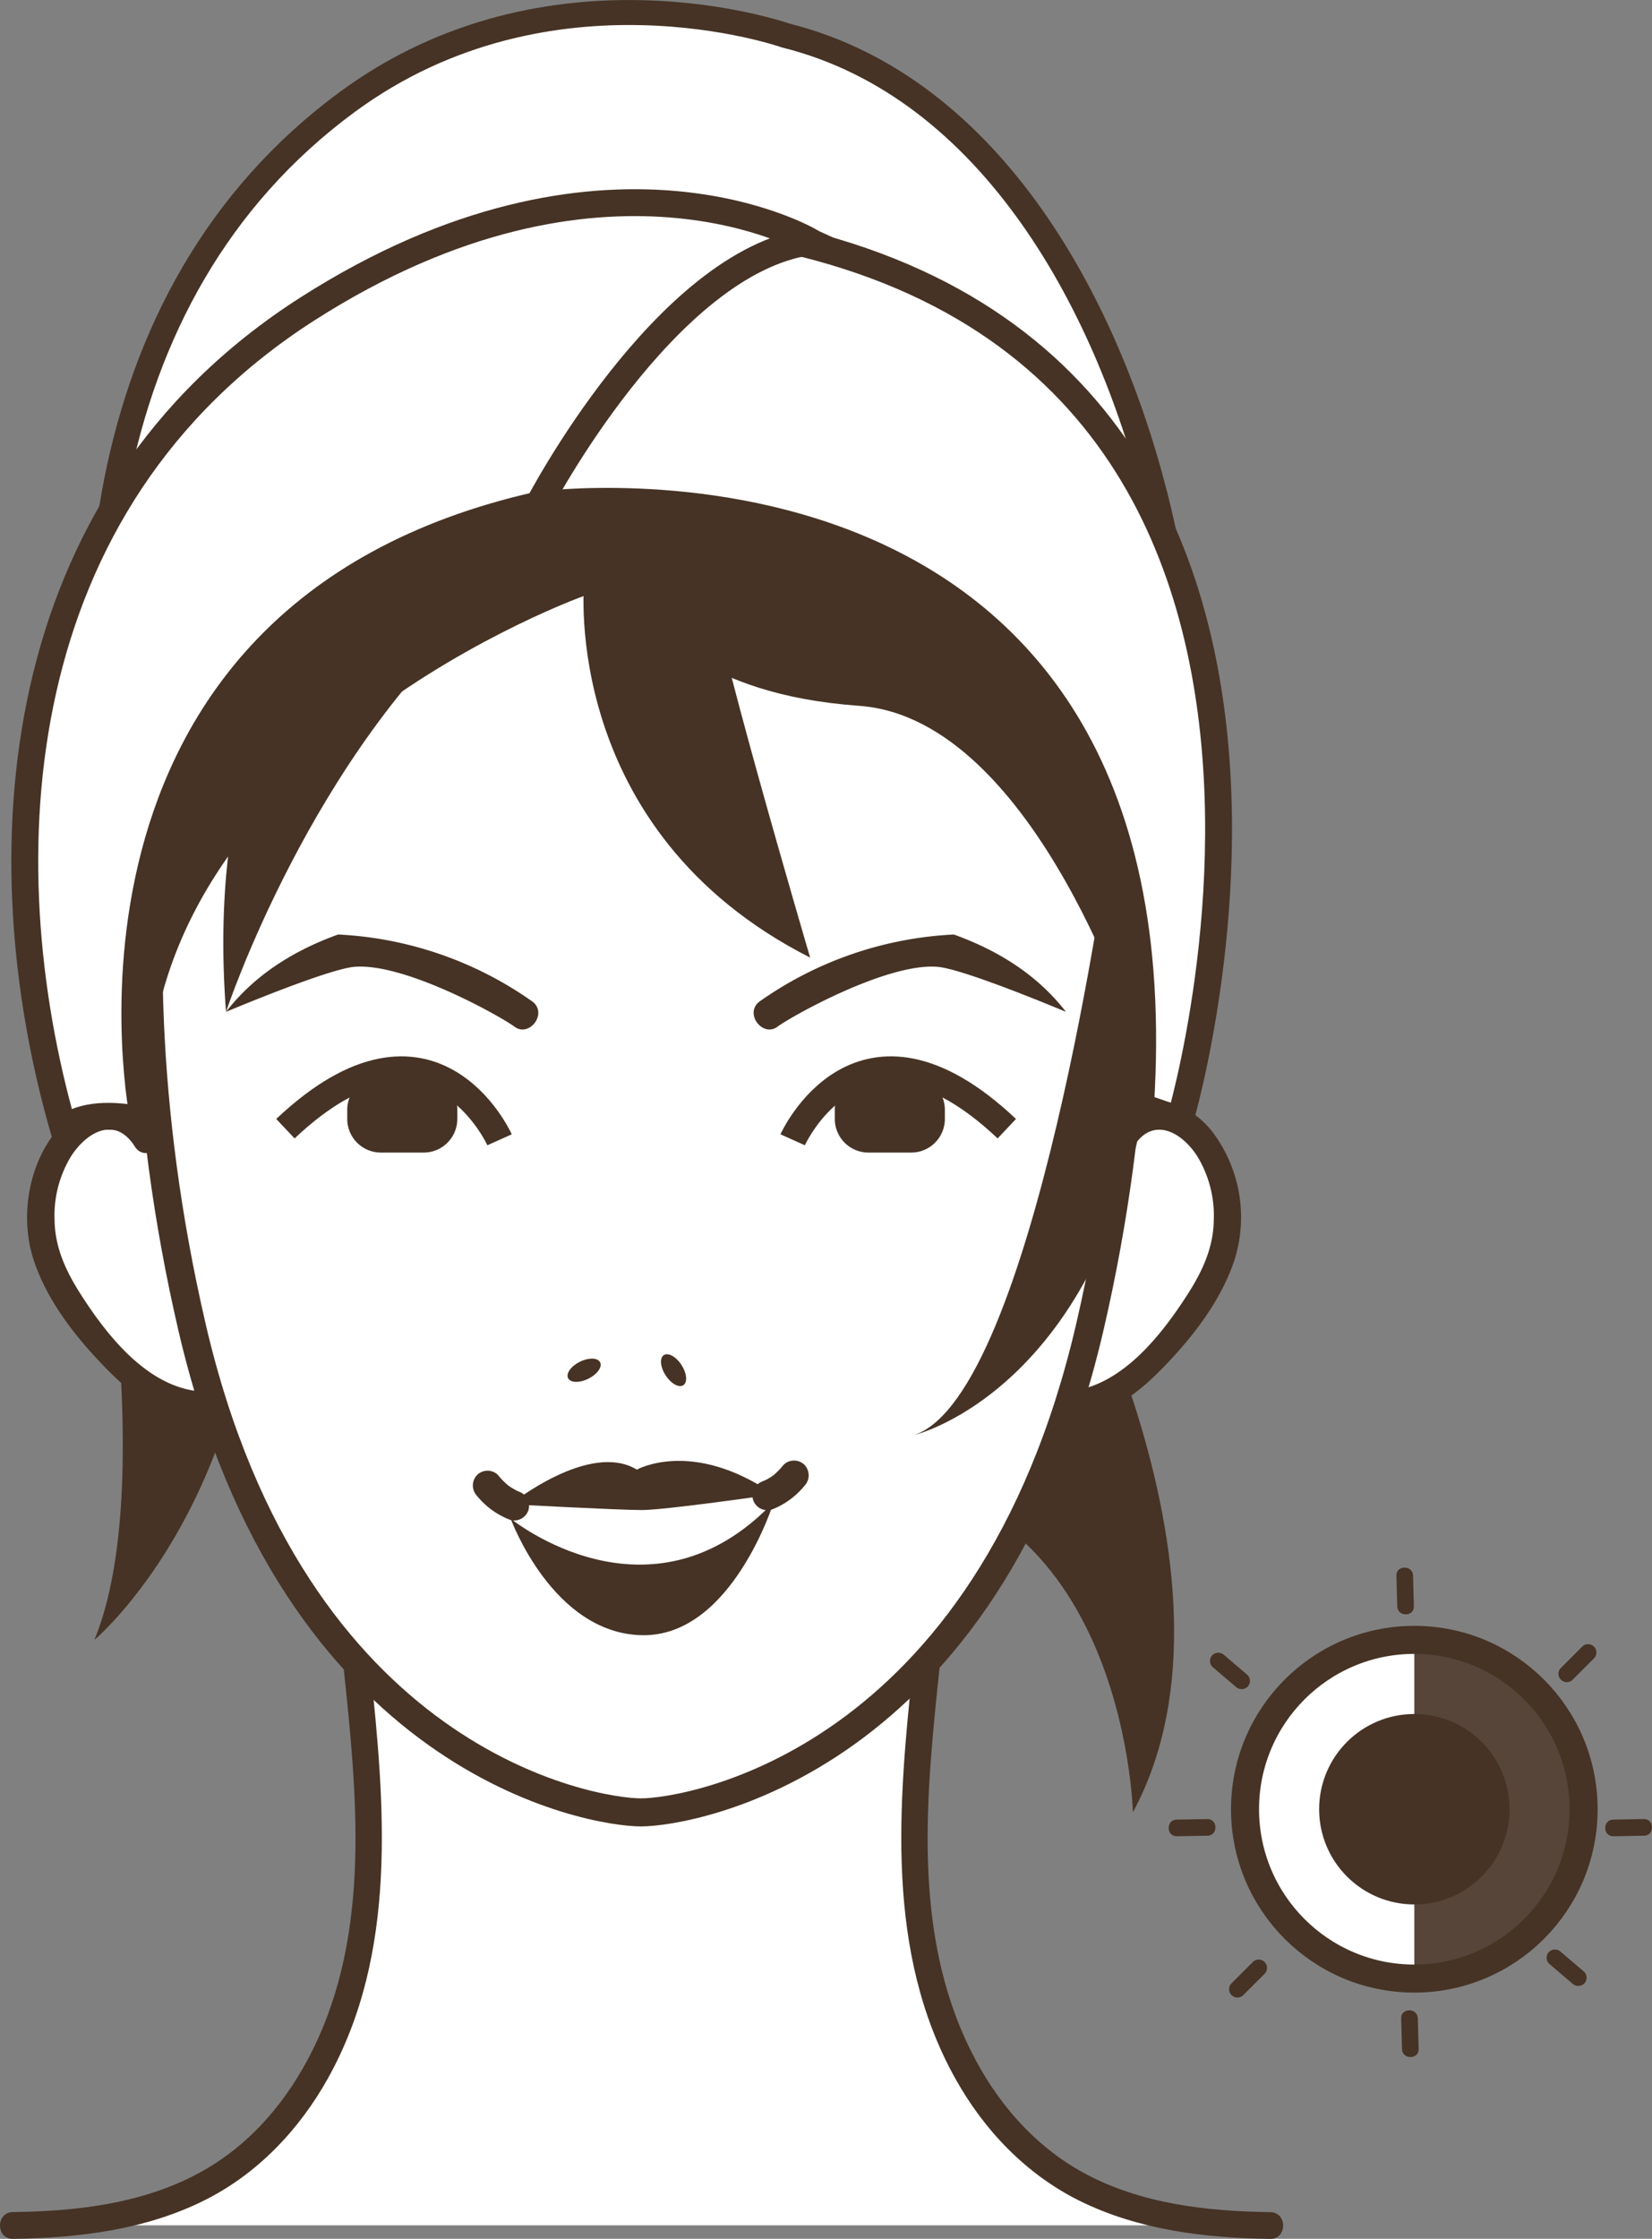
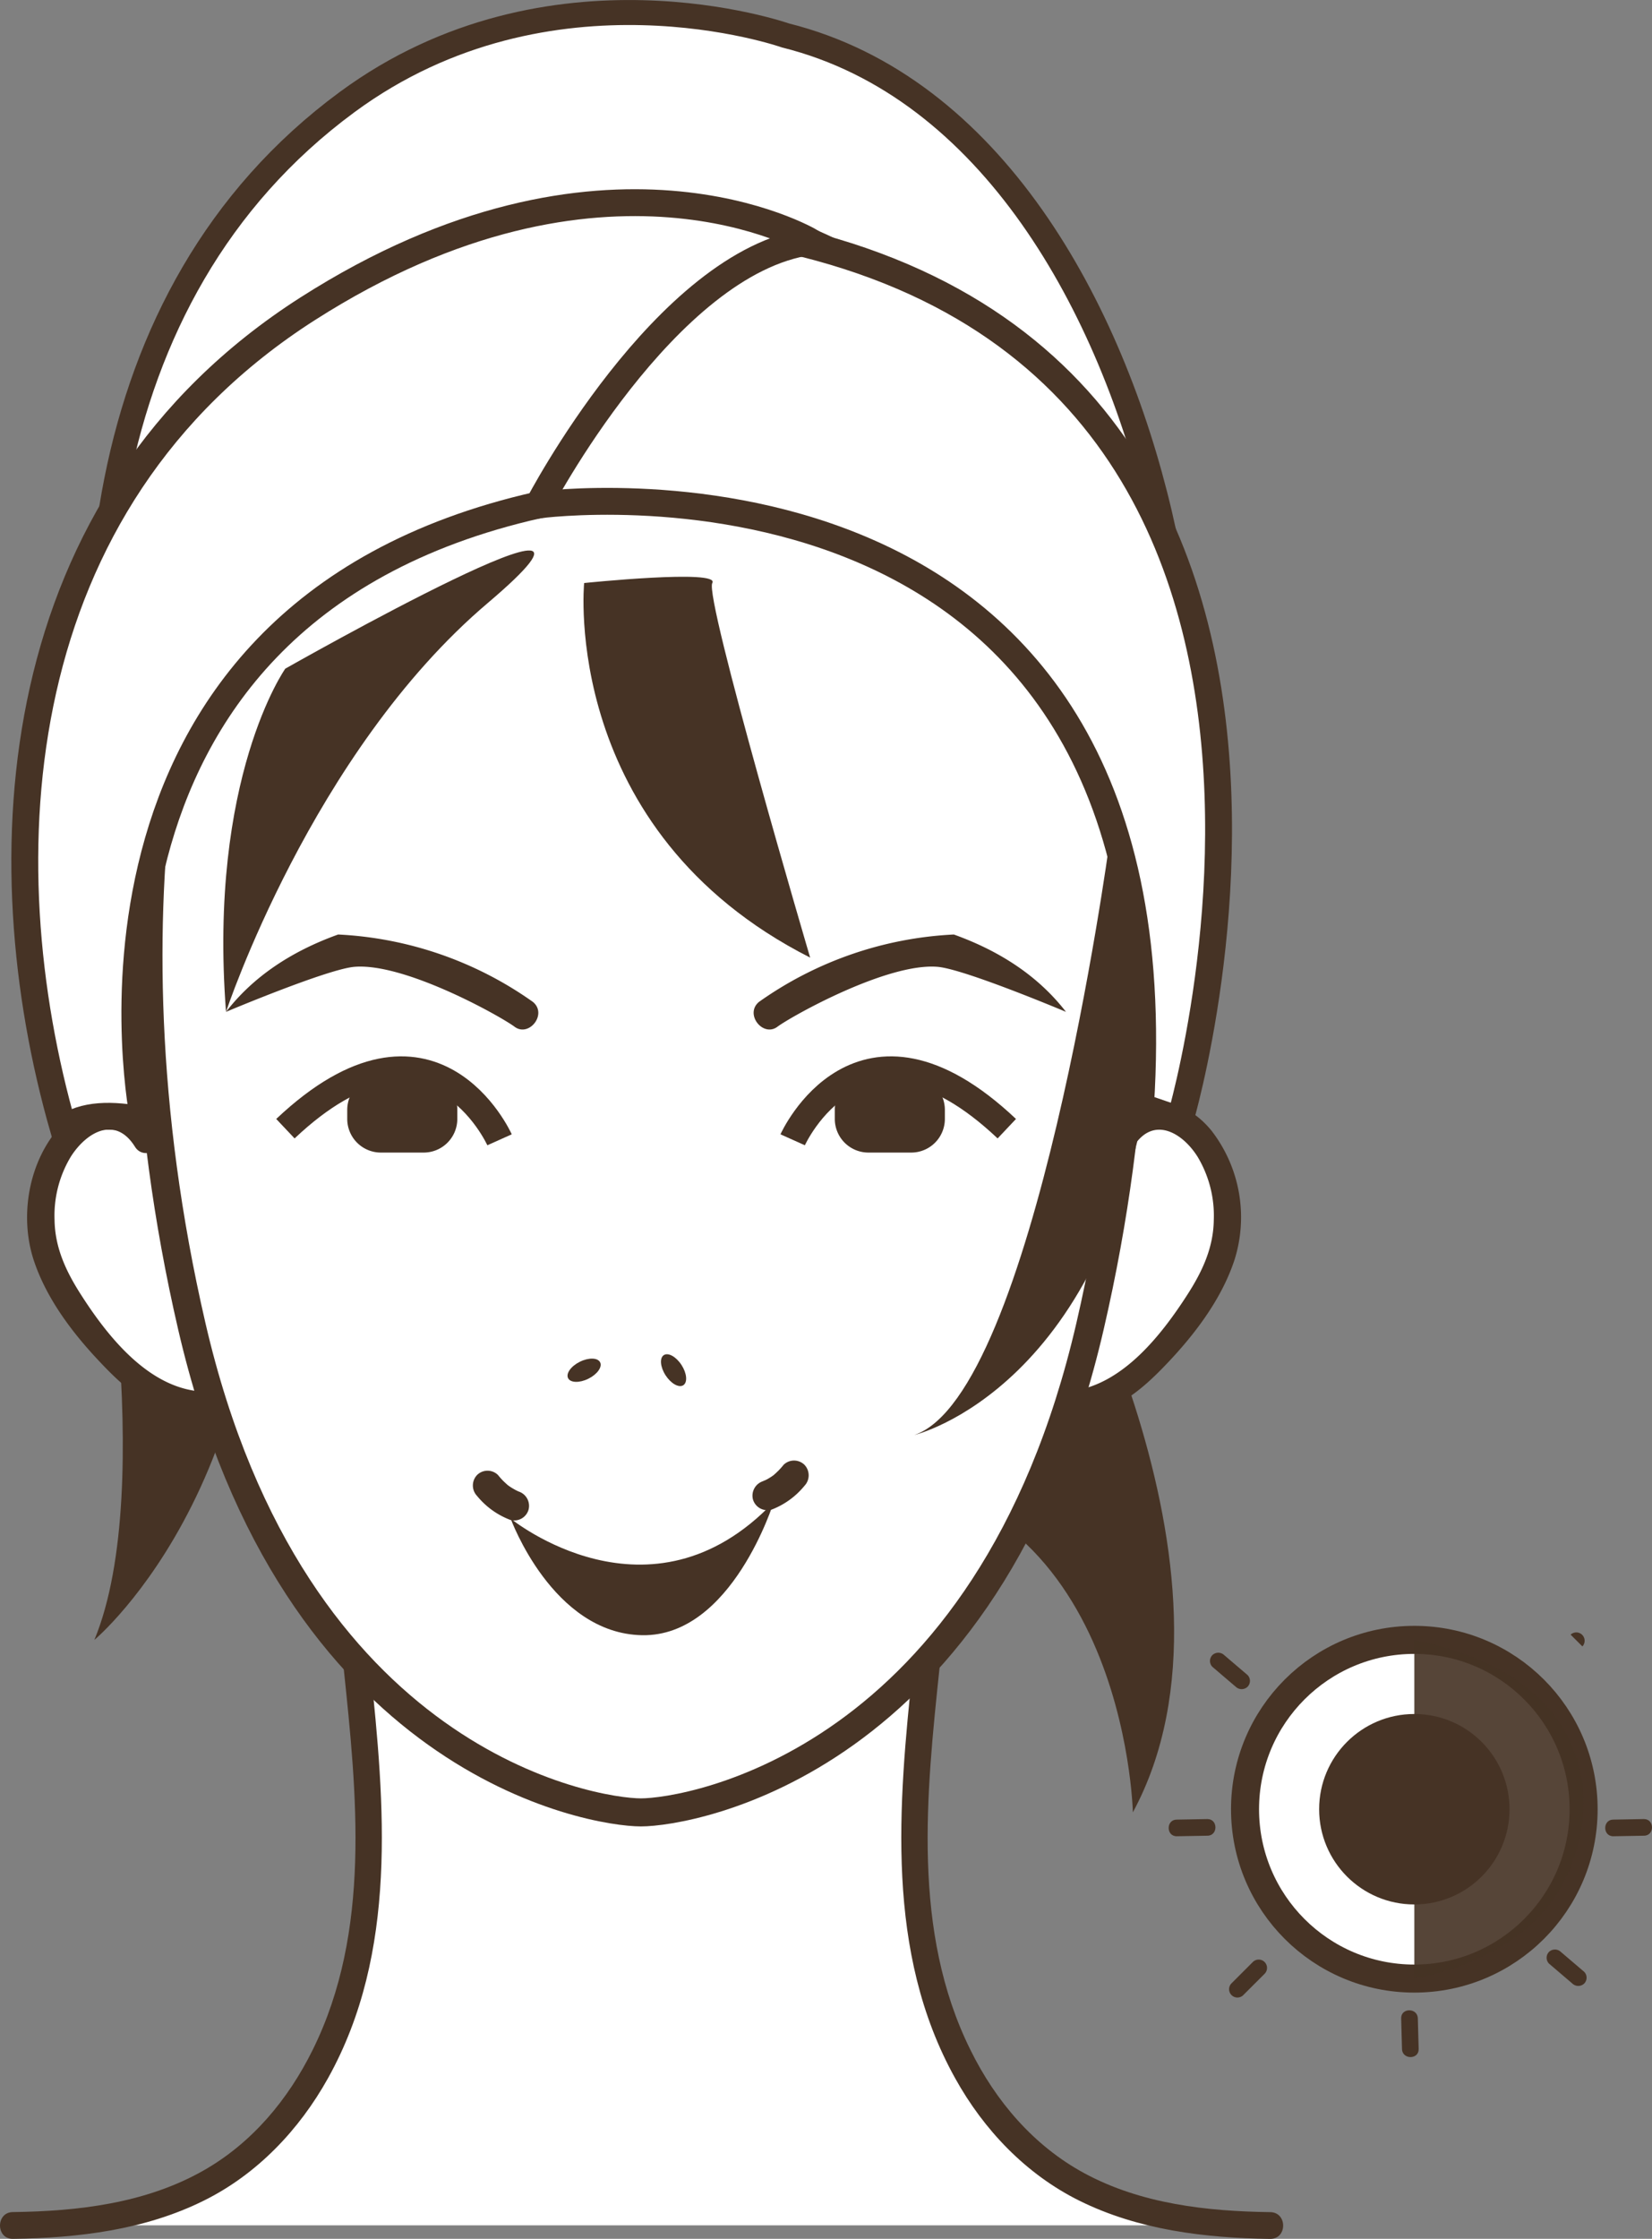
<svg xmlns="http://www.w3.org/2000/svg" viewBox="0 0 297.63 403.2">
  <rect x="0" y="0" width="297.63" height="403.2" fill="#808080" stroke="none" />
  <defs>
    <style>.cls-1,.cls-7{fill:#463325;}.cls-2,.cls-3,.cls-4,.cls-5{fill:#fff;}.cls-2,.cls-4,.cls-5,.cls-6{stroke:#463325;stroke-miterlimit:10;}.cls-2{stroke-width:4.5px;}.cls-4{stroke-width:5.05px;}.cls-5{stroke-width:4.84px;}.cls-6{fill:none;stroke-width:4.82px;}.cls-7{opacity:0.91;}</style>
  </defs>
  <title>step-3</title>
  <g id="Слой_2" data-name="Слой 2">
    <g id="image">
      <path class="cls-1" d="M188.58,216.24s38.78,67.11,15.52,110.15c0,0-1.38-62-53.73-60.69S188.58,216.24,188.58,216.24Z" />
      <path class="cls-1" d="M17,207.57s11.53,59.95,0,87.77c0,0,37.31-31.09,28.59-100.5Z" />
      <path class="cls-2" d="M141.53,6.39s-42.42-14.95-79,12c-47.26,34.8-50.63,98-38.39,146.4,3.22-2.69,7.69-2.64,12.62-1.56,0,0-17.67-111,63.91-124.38,0,0,102.15-22.85,92.79,122l6.22,2.42C227.56,165.3,215.83,24.94,141.53,6.39Z" />
      <path class="cls-3" d="M34.36,211.2s-7-11.18-16-11.22S6.54,213.23,7.58,222.34s12.54,23.3,16.54,26.58,14.63,4.49,14.63,4.49Z" />
      <path class="cls-3" d="M192.8,211.2s7-11.18,16-11.22,11.82,13.25,10.78,22.36S207,245.64,203,248.92s-14.63,4.49-14.63,4.49Z" />
      <path class="cls-3" d="M63.69,290.93s6.13,36.39,2.35,59.2-18.73,38.28-25,41.64-35.56,9-35.56,9H226s-47.43-1.39-56.72-44.25,4.22-74,4.22-74Z" />
      <path class="cls-4" d="M187.8,92c-8.57-10-31.08-32.9-72.34-31.14C74.21,59.09,51.7,82,43.13,92s-26.79,68.15-8.57,146.87,72.17,87.53,80.91,87.53,62.69-8.81,80.91-87.53S196.37,102,187.8,92Z" />
-       <path class="cls-1" d="M105.24,107.31s-77.43,27.62-78.49,89.3c0,0-12.06-67.8-9.4-76.84s89.85-66.2,89.85-66.2,135.33,28,97.72,134.63c0,0-18.15-58.75-50.08-61.08C125.6,125,119.59,112.62,105.24,107.31Z" />
      <path class="cls-1" d="M204.19,206.53c3.54-5.65,8.81-2.61,11.58,1.81a20.61,20.61,0,0,1,2.91,11.36c-.07,5.09-2.12,9.38-4.84,13.59-4.63,7.17-11.48,15.87-20.41,17.18-3.06.45-1.76,5.1,1.28,4.65,6.31-.92,11-4.8,15.31-9.32,5.13-5.34,10.06-11.79,12.39-18.9a25.49,25.49,0,0,0-4.14-23.27c-5.39-6.61-13.48-7.13-18.25.46-1.65,2.64,2.52,5.06,4.16,2.43Z" />
      <path class="cls-1" d="M28.44,204.09c-4.56-7.26-12.3-7.24-17.79-1S3.49,219,6.06,226.9c2.27,6.93,7,13.18,12,18.44,4.42,4.7,9.23,8.83,15.74,9.78,3,.44,4.35-4.2,1.28-4.65-8.92-1.31-15.8-10-20.41-17.18-2.71-4.2-4.77-8.5-4.84-13.59a20.54,20.54,0,0,1,2.91-11.36c2.76-4.38,8-7.55,11.58-1.81,1.65,2.62,5.82.21,4.16-2.43Z" />
      <ellipse class="cls-1" cx="105.24" cy="246.76" rx="3.22" ry="1.71" transform="translate(-98.2 71.9) rotate(-26.22)" />
      <ellipse class="cls-1" cx="121.35" cy="246.76" rx="1.71" ry="3.23" transform="translate(-114.62 105.57) rotate(-32.92)" />
      <path class="cls-5" d="M97,90.94S213.52,75.11,205.47,199.28l7.13,2.44s48.35-162.6-110.14-162.6Z" />
      <path class="cls-5" d="M97,90.94s22.81-43.81,49-47.43c0,0-37.1-22.07-90.57,12.1-54.44,34.79-58,98.88-44,147.7,3.69-2.72,8.81-2.66,14.47-1.57C25.85,201.72,7.37,111.11,97,90.94Z" />
      <path class="cls-1" d="M61.9,300.27c2.4,22.86,5,47.54-5.55,68.87-4.44,9-11,16.86-19.8,21.82-10.39,5.86-22.5,7.27-34.22,7.42-3.1,0-3.11,4.86,0,4.82,11.76-.16,23.75-1.59,34.41-6.89,9.6-4.76,17.18-12.75,22.36-22.05,12.61-22.63,10.22-49.23,7.62-74-.32-3.06-5.15-3.09-4.82,0Z" />
      <path class="cls-1" d="M164.46,300.27c-2.61,24.8-5,51.32,7.62,74,5.16,9.31,12.77,17.29,22.36,22.05,10.66,5.29,22.65,6.73,34.41,6.89,3.1,0,3.11-4.78,0-4.82-11.44-.15-23.27-1.48-33.48-7-9.14-4.94-16-13-20.54-22.23-10.57-21.33-7.95-46-5.55-68.87.32-3.08-4.5-3.06-4.82,0Z" />
      <path class="cls-6" d="M142.81,205.27s12.11-27,38.58-2" />
      <path class="cls-1" d="M164.15,207.57H156.4a6.06,6.06,0,0,1-6-6v-1.71c0-3.32,1.89-2.36,4.83-4.83l9-1.21a6.06,6.06,0,0,1,6,6v1.71A6.06,6.06,0,0,1,164.15,207.57Z" />
      <path class="cls-6" d="M90,205.27s-12.11-27-38.58-2" />
      <path class="cls-1" d="M68.64,207.57h7.75a6.06,6.06,0,0,0,6-6v-1.71c0-3.32-1.89-2.36-4.83-4.83l-9-1.21a6.06,6.06,0,0,0-6,6v1.71A6.06,6.06,0,0,0,68.64,207.57Z" />
      <path class="cls-1" d="M140.13,184.86c2.76-2,19.8-11.5,28.8-10.74,4.86.41,23.12,8.11,23.12,8.11-4.85-6.27-11.65-10.86-20.2-13.93a66.2,66.2,0,0,0-35.1,12.13C134.07,182.63,137.51,186.93,140.13,184.86Z" />
      <path class="cls-1" d="M92.64,184.86c-2.76-2-19.8-11.5-28.8-10.74-4.86.41-23.12,8.11-23.12,8.11,4.85-6.27,11.65-10.86,20.2-13.93A66.2,66.2,0,0,1,96,180.43C98.7,182.63,95.26,186.93,92.64,184.86Z" />
-       <path class="cls-1" d="M92,270.91s14.15-11.44,22.74-6.24c0,0,10-5.65,24.65,4.46,0,0-19.45,2.82-23.76,2.82S92,270.91,92,270.91Z" />
      <path class="cls-1" d="M92,273.49s7.53,20.73,23.7,21,23.7-24,23.7-24C117.09,294,92,273.49,92,273.49Z" />
      <path class="cls-1" d="M138.94,271.9a14.22,14.22,0,0,0,6-4.32,2.74,2.74,0,0,0,0-3.77,2.68,2.68,0,0,0-3.77,0,13.92,13.92,0,0,1-.95,1.07l-.45.43s-.43.38-.29.27a8.78,8.78,0,0,1-1,.67c-.21.13-.43.24-.66.35-.05,0-.57.24-.31.14a2.74,2.74,0,0,0-1.86,3.28,2.68,2.68,0,0,0,3.28,1.86Z" />
      <path class="cls-1" d="M93.4,268.59l-.18-.08q-.34-.16-.66-.35a8.9,8.9,0,0,1-1.14-.75l-.64-.59a13.59,13.59,0,0,1-1.06-1.18,2.68,2.68,0,0,0-3.77,0,2.73,2.73,0,0,0,0,3.77,14.23,14.23,0,0,0,6,4.32,2.68,2.68,0,0,0,3.28-1.86,2.72,2.72,0,0,0-1.86-3.28Z" />
      <path class="cls-1" d="M199.83,152.11s-13.47,99.07-35.11,106.33c0,0,35.62-8.47,42.87-68.22Z" />
      <path class="cls-1" d="M51.4,120.42s-13.91,19.64-10.68,61.81c0,0,15.46-46.75,47.12-73.6S51.4,120.42,51.4,120.42Z" />
      <path class="cls-1" d="M105.24,105s-4.41,44.56,40.72,67.46c0,0-19.13-64.92-17.63-67.46S105.24,105,105.24,105Z" />
      <circle class="cls-4" cx="254.81" cy="325.83" r="30.5" />
      <path class="cls-7" d="M254.81,295.33v61s17.12-2.51,25.33-14.69C288.55,329.16,290.65,302.72,254.81,295.33Z" />
      <circle class="cls-1" cx="254.81" cy="325.83" r="17.15" />
      <path class="cls-1" d="M212,330.7l5.53-.1c1.93,0,1.93-3,0-3l-5.53.1c-1.93,0-1.93,3,0,3Z" />
      <path class="cls-1" d="M290.65,330.7l5.53-.1c1.93,0,1.93-3,0-3l-5.53.1c-1.93,0-1.93,3,0,3Z" />
-       <path class="cls-1" d="M251.58,283.76l.15,5.53c.05,1.93,3.05,1.93,3,0l-.15-5.53c-.05-1.93-3.05-1.93-3,0Z" />
      <path class="cls-1" d="M252.44,363.49l.15,5.53c.05,1.93,3.05,1.93,3,0l-.15-5.53c-.05-1.93-3.05-1.93-3,0Z" />
-       <path class="cls-1" d="M285.09,296.51l-3.91,3.91a1.5,1.5,0,0,0,2.12,2.12l3.91-3.91a1.5,1.5,0,0,0-2.12-2.12Z" />
+       <path class="cls-1" d="M285.09,296.51l-3.91,3.91l3.91-3.91a1.5,1.5,0,0,0-2.12-2.12Z" />
      <path class="cls-1" d="M225.75,353.31l-3.91,3.91a1.5,1.5,0,0,0,2.12,2.12l3.91-3.91a1.5,1.5,0,0,0-2.12-2.12Z" />
      <path class="cls-1" d="M285.41,355.11l-4.21-3.59a1.54,1.54,0,0,0-2.12,0,1.51,1.51,0,0,0,0,2.12l4.21,3.59a1.54,1.54,0,0,0,2.12,0,1.51,1.51,0,0,0,0-2.12Z" />
      <path class="cls-1" d="M224.76,301.66l-4.21-3.59a1.54,1.54,0,0,0-2.12,0,1.51,1.51,0,0,0,0,2.12l4.21,3.59a1.54,1.54,0,0,0,2.12,0,1.51,1.51,0,0,0,0-2.12Z" />
    </g>
  </g>
</svg>